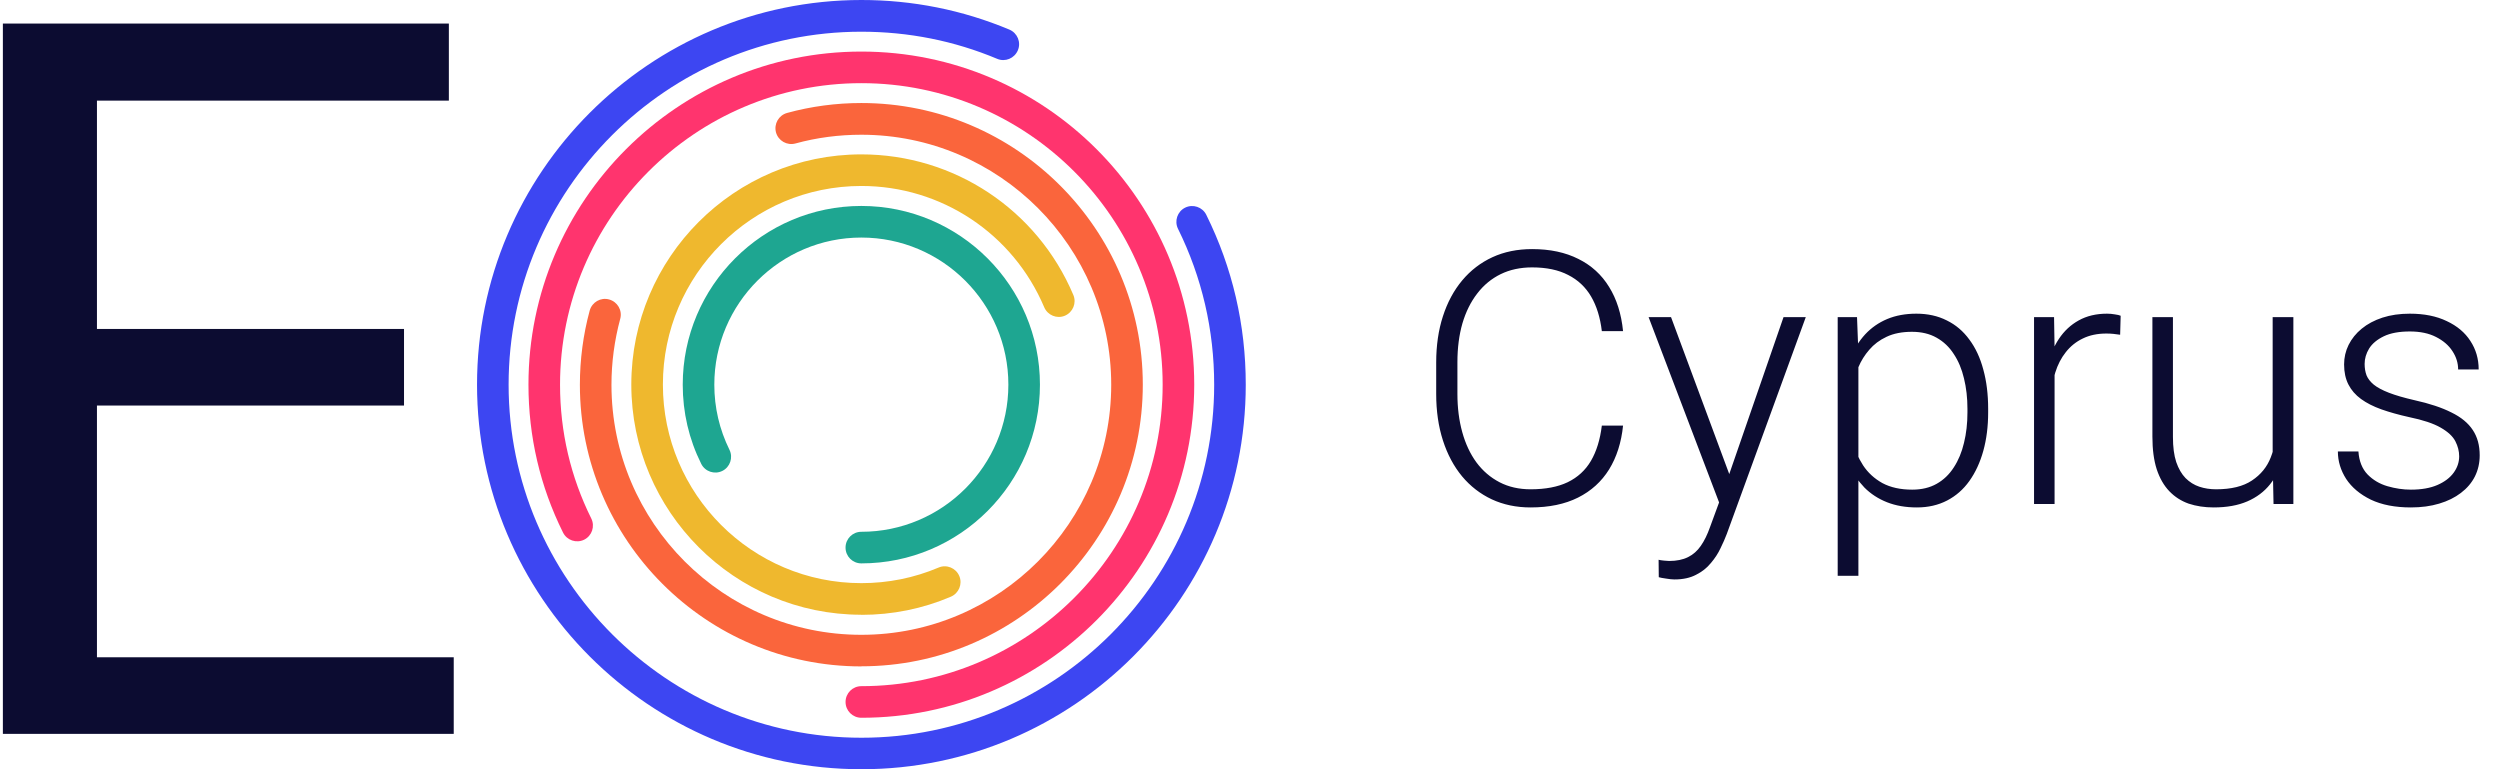
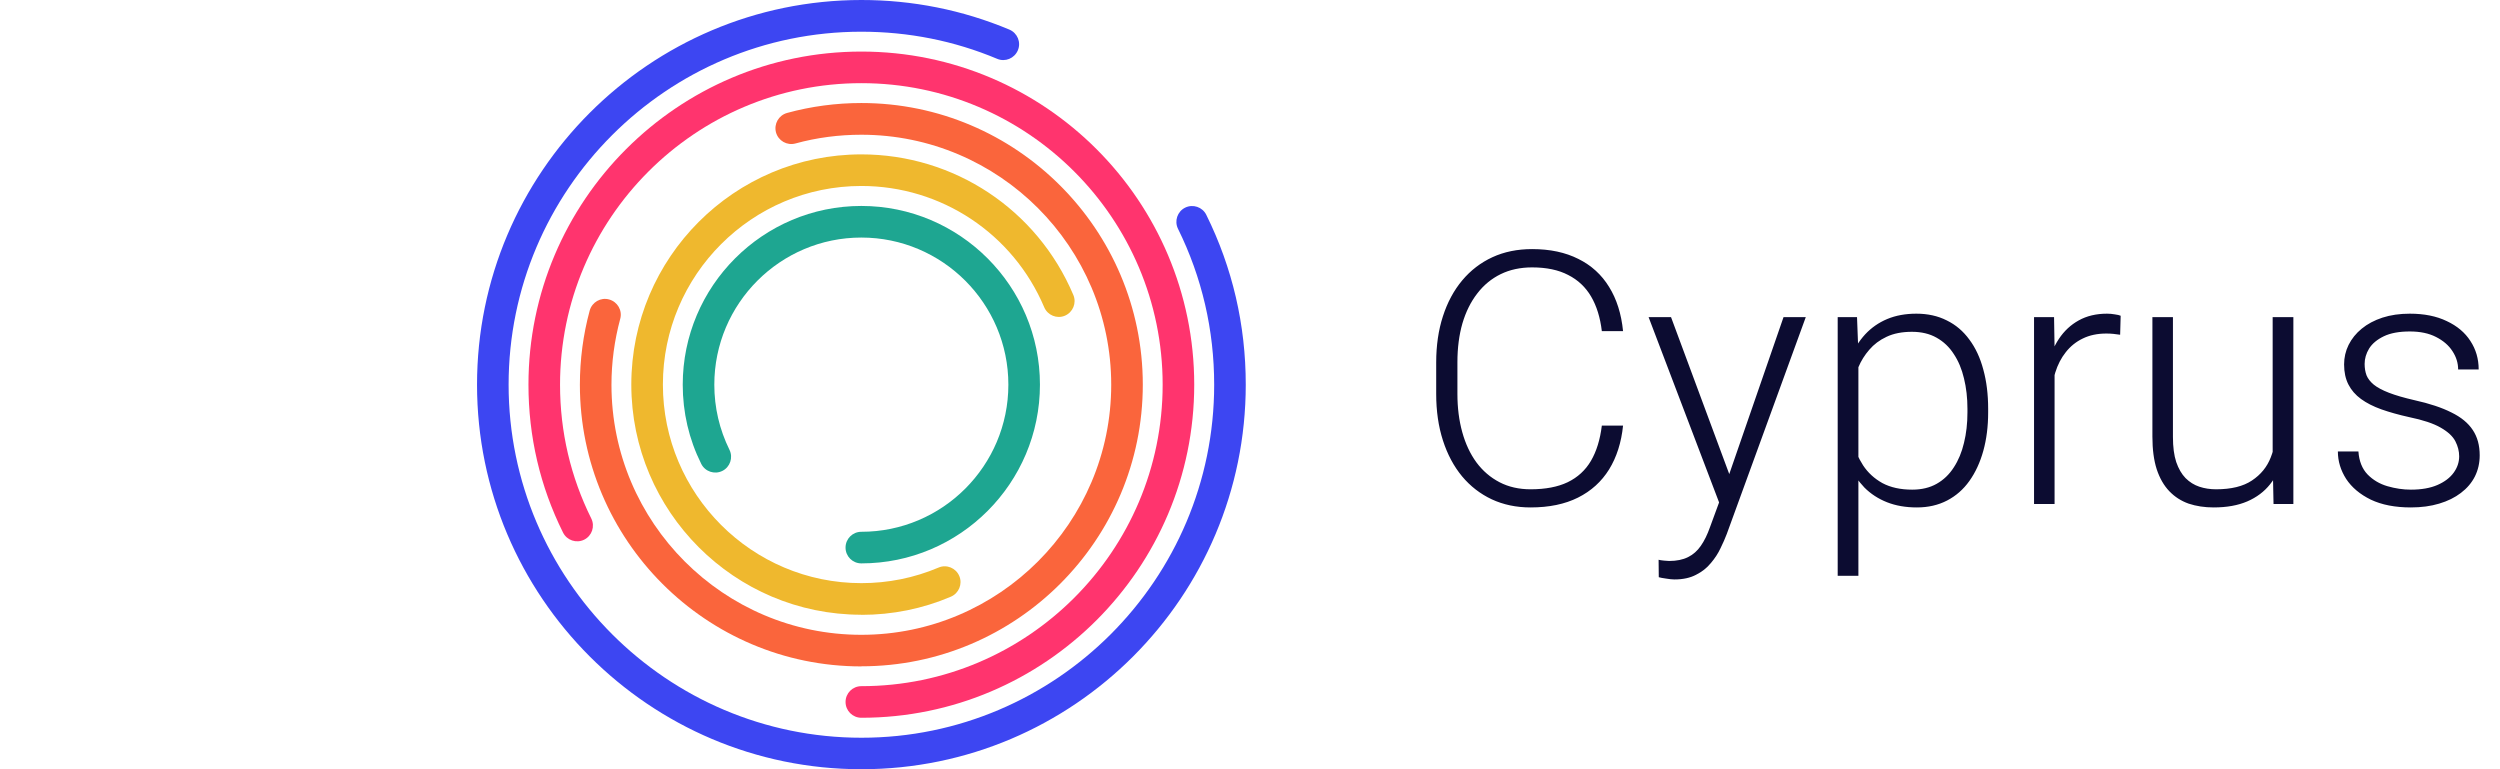
<svg xmlns="http://www.w3.org/2000/svg" width="234" height="72" viewBox="0 0 234 72" fill="none">
  <path d="M149.932 39.834H151.918C151.757 41.418 151.321 42.787 150.61 43.94C149.9 45.082 148.93 45.96 147.703 46.574C146.475 47.189 144.995 47.496 143.262 47.496C141.927 47.496 140.716 47.242 139.628 46.736C138.552 46.23 137.626 45.513 136.851 44.586C136.075 43.649 135.478 42.528 135.058 41.224C134.638 39.92 134.428 38.471 134.428 36.876V33.934C134.428 32.339 134.638 30.895 135.058 29.602C135.478 28.299 136.081 27.178 136.867 26.24C137.653 25.303 138.595 24.581 139.693 24.074C140.791 23.568 142.03 23.315 143.408 23.315C145.076 23.315 146.519 23.622 147.736 24.236C148.952 24.839 149.91 25.712 150.61 26.855C151.321 27.997 151.757 29.376 151.918 30.992H149.932C149.781 29.721 149.447 28.643 148.93 27.76C148.414 26.876 147.698 26.203 146.783 25.739C145.879 25.265 144.753 25.028 143.408 25.028C142.309 25.028 141.329 25.238 140.468 25.658C139.607 26.079 138.875 26.682 138.272 27.469C137.669 28.245 137.206 29.177 136.883 30.265C136.571 31.353 136.414 32.566 136.414 33.902V36.876C136.414 38.169 136.566 39.36 136.867 40.448C137.168 41.537 137.61 42.48 138.191 43.277C138.783 44.074 139.504 44.694 140.355 45.136C141.206 45.578 142.175 45.798 143.262 45.798C144.651 45.798 145.808 45.578 146.734 45.136C147.671 44.683 148.398 44.015 148.915 43.132C149.432 42.248 149.771 41.149 149.932 39.834ZM161.494 45.427L166.938 29.683H169.021L161.624 49.985C161.473 50.384 161.28 50.825 161.043 51.31C160.816 51.795 160.515 52.259 160.138 52.7C159.772 53.153 159.309 53.519 158.749 53.8C158.2 54.09 157.527 54.236 156.731 54.236C156.526 54.236 156.262 54.209 155.94 54.155C155.627 54.112 155.401 54.069 155.261 54.026L155.245 52.393C155.363 52.426 155.535 52.453 155.762 52.474C155.988 52.496 156.144 52.507 156.23 52.507C156.93 52.507 157.517 52.388 157.99 52.151C158.475 51.914 158.878 51.558 159.202 51.084C159.525 50.621 159.81 50.039 160.057 49.338L161.494 45.427ZM156.408 29.683L161.979 44.699L162.496 46.72L161.091 47.512L154.308 29.683H156.408ZM173.946 33.045V53.897H172.008V29.683H173.817L173.946 33.045ZM186.091 38.266V38.606C186.091 39.91 185.94 41.106 185.639 42.194C185.337 43.282 184.901 44.225 184.331 45.023C183.771 45.809 183.076 46.418 182.247 46.849C181.418 47.28 180.476 47.496 179.421 47.496C178.376 47.496 177.445 47.334 176.627 47.011C175.809 46.688 175.104 46.23 174.512 45.637C173.93 45.033 173.462 44.333 173.106 43.536C172.762 42.727 172.52 41.844 172.38 40.885V36.407C172.541 35.351 172.805 34.392 173.171 33.53C173.537 32.668 174.006 31.925 174.576 31.3C175.157 30.675 175.846 30.195 176.643 29.861C177.44 29.527 178.35 29.36 179.373 29.36C180.439 29.36 181.385 29.57 182.215 29.99C183.055 30.4 183.76 30.998 184.331 31.784C184.912 32.56 185.348 33.498 185.639 34.597C185.94 35.685 186.091 36.908 186.091 38.266ZM184.153 38.606V38.266C184.153 37.242 184.045 36.294 183.83 35.421C183.625 34.548 183.308 33.789 182.877 33.142C182.457 32.485 181.919 31.973 181.262 31.607C180.616 31.24 179.847 31.057 178.953 31.057C178.027 31.057 177.235 31.213 176.579 31.526C175.932 31.828 175.394 32.232 174.964 32.738C174.533 33.234 174.194 33.778 173.946 34.371C173.699 34.963 173.515 35.545 173.397 36.116V41.273C173.601 42.092 173.93 42.851 174.382 43.552C174.834 44.241 175.437 44.796 176.191 45.217C176.955 45.626 177.887 45.831 178.985 45.831C179.868 45.831 180.632 45.648 181.278 45.281C181.924 44.915 182.457 44.403 182.877 43.746C183.308 43.088 183.625 42.323 183.83 41.45C184.045 40.578 184.153 39.629 184.153 38.606ZM192.308 32.577V47.172H190.386V29.683H192.26L192.308 32.577ZM198.494 29.554L198.445 31.332C198.23 31.3 198.02 31.273 197.815 31.251C197.611 31.23 197.39 31.219 197.153 31.219C196.313 31.219 195.576 31.375 194.941 31.688C194.317 31.989 193.788 32.415 193.358 32.964C192.927 33.503 192.599 34.139 192.373 34.872C192.147 35.594 192.018 36.37 191.986 37.199L191.275 37.474C191.275 36.332 191.393 35.27 191.63 34.29C191.867 33.309 192.227 32.453 192.712 31.72C193.207 30.976 193.826 30.4 194.569 29.99C195.323 29.57 196.206 29.36 197.218 29.36C197.465 29.36 197.707 29.381 197.945 29.425C198.192 29.457 198.375 29.5 198.494 29.554ZM212.721 43.132V29.683H214.659V47.172H212.802L212.721 43.132ZM213.076 39.899L214.078 39.866C214.078 40.965 213.949 41.978 213.691 42.905C213.432 43.832 213.028 44.64 212.479 45.33C211.93 46.019 211.219 46.553 210.348 46.93C209.475 47.307 208.425 47.496 207.198 47.496C206.347 47.496 205.567 47.377 204.856 47.14C204.157 46.892 203.553 46.504 203.047 45.976C202.541 45.448 202.148 44.764 201.869 43.923C201.599 43.083 201.465 42.065 201.465 40.868V29.683H203.387V40.901C203.387 41.838 203.489 42.62 203.694 43.245C203.909 43.87 204.2 44.371 204.565 44.748C204.942 45.125 205.373 45.394 205.858 45.556C206.342 45.718 206.864 45.798 207.424 45.798C208.845 45.798 209.965 45.524 210.783 44.974C211.612 44.425 212.199 43.703 212.544 42.808C212.898 41.903 213.076 40.933 213.076 39.899ZM230.179 42.711C230.179 42.237 230.061 41.768 229.823 41.305C229.587 40.842 229.129 40.416 228.451 40.028C227.783 39.64 226.798 39.311 225.496 39.042C224.526 38.827 223.66 38.584 222.895 38.315C222.142 38.045 221.507 37.722 220.99 37.345C220.473 36.968 220.08 36.515 219.811 35.987C219.541 35.459 219.407 34.834 219.407 34.112C219.407 33.465 219.547 32.857 219.827 32.286C220.118 31.704 220.527 31.197 221.055 30.766C221.593 30.324 222.239 29.98 222.993 29.732C223.757 29.484 224.612 29.36 225.56 29.36C226.906 29.36 228.058 29.592 229.016 30.055C229.985 30.508 230.722 31.127 231.228 31.914C231.745 32.7 232.004 33.589 232.004 34.581H230.082C230.082 33.977 229.904 33.406 229.549 32.867C229.205 32.329 228.693 31.887 228.015 31.542C227.347 31.197 226.529 31.025 225.56 31.025C224.559 31.025 223.746 31.176 223.122 31.477C222.497 31.779 222.039 32.162 221.749 32.625C221.469 33.088 221.329 33.568 221.329 34.064C221.329 34.452 221.388 34.807 221.507 35.13C221.636 35.443 221.862 35.734 222.185 36.003C222.519 36.273 222.993 36.526 223.606 36.763C224.22 37 225.016 37.232 225.996 37.458C227.406 37.77 228.558 38.153 229.452 38.606C230.357 39.047 231.024 39.597 231.455 40.254C231.885 40.901 232.1 41.688 232.1 42.614C232.1 43.336 231.95 43.999 231.648 44.602C231.347 45.195 230.911 45.707 230.34 46.138C229.78 46.569 229.102 46.903 228.305 47.14C227.52 47.377 226.637 47.496 225.657 47.496C224.182 47.496 222.933 47.253 221.91 46.768C220.898 46.273 220.128 45.626 219.601 44.829C219.084 44.02 218.825 43.164 218.825 42.259H220.748C220.812 43.164 221.098 43.88 221.604 44.408C222.11 44.926 222.728 45.292 223.461 45.508C224.203 45.723 224.936 45.831 225.657 45.831C226.647 45.831 227.477 45.685 228.144 45.394C228.811 45.103 229.317 44.721 229.662 44.247C230.007 43.773 230.179 43.261 230.179 42.711Z" fill="#0C0C31" />
-   <path d="M42.469 61.521V68.69H7.294V61.521H42.469ZM9.074 2.205V68.69H0.269V2.205H9.074ZM37.816 30.79V37.959H7.294V30.79H37.816ZM42.013 2.205V9.419H7.294V2.205H42.013Z" fill="#0C0C31" />
  <path d="M80.622 67.183C97.809 67.183 111.78 53.193 111.78 36.005C111.78 18.817 97.809 4.827 80.622 4.827C63.435 4.827 49.464 18.807 49.464 36.005C49.464 40.861 50.552 45.528 52.699 49.845C53.059 50.575 53.948 50.874 54.677 50.515C55.406 50.155 55.705 49.266 55.346 48.536C53.408 44.629 52.42 40.412 52.42 36.005C52.42 20.446 65.073 7.784 80.622 7.784C96.171 7.784 108.824 20.446 108.824 36.005C108.824 51.564 96.171 64.225 80.622 64.225C79.803 64.225 79.144 64.885 79.144 65.704C79.144 66.524 79.803 67.183 80.622 67.183Z" fill="#FF346E" />
  <path d="M80.622 62.366C95.152 62.366 106.966 50.535 106.966 36.005C106.966 21.475 95.142 9.643 80.622 9.643C78.265 9.643 75.928 9.953 73.671 10.572C72.882 10.792 72.423 11.601 72.632 12.391C72.852 13.181 73.661 13.64 74.45 13.43C76.447 12.881 78.525 12.611 80.622 12.611C93.514 12.611 104.01 23.114 104.01 36.015C104.01 48.916 93.514 59.418 80.622 59.418C67.729 59.418 57.233 48.916 57.233 36.015C57.233 33.926 57.513 31.848 58.052 29.849C58.272 29.059 57.803 28.25 57.014 28.03C56.225 27.81 55.416 28.28 55.196 29.069C54.587 31.318 54.277 33.656 54.277 36.015C54.277 50.554 66.101 62.376 80.622 62.376" fill="#FA653C" />
  <path d="M80.622 57.55C83.527 57.55 86.354 56.98 89 55.851C89.749 55.531 90.109 54.662 89.789 53.912C89.47 53.163 88.601 52.803 87.852 53.123C85.565 54.092 83.128 54.582 80.622 54.582C70.376 54.582 62.047 46.248 62.047 35.995C62.047 25.742 70.376 17.407 80.622 17.407C88.102 17.407 94.822 21.864 97.739 28.76C98.058 29.509 98.927 29.869 99.676 29.549C100.425 29.229 100.785 28.36 100.465 27.61C97.089 19.616 89.3 14.45 80.622 14.45C68.748 14.45 59.091 24.113 59.091 35.995C59.091 47.876 68.748 57.54 80.622 57.54" fill="#EFB82E" />
  <path d="M80.621 52.733C89.838 52.733 97.339 45.228 97.339 36.005C97.339 26.781 89.838 19.277 80.621 19.277C71.404 19.277 63.904 26.781 63.904 36.005C63.904 38.603 64.483 41.101 65.632 43.41C65.991 44.139 66.88 44.439 67.609 44.079C68.338 43.72 68.638 42.83 68.278 42.101C67.339 40.192 66.86 38.143 66.86 36.005C66.86 28.41 73.031 22.235 80.621 22.235C88.211 22.235 94.383 28.41 94.383 36.005C94.383 43.6 88.211 49.775 80.621 49.775C79.802 49.775 79.143 50.435 79.143 51.254C79.143 52.074 79.802 52.733 80.621 52.733Z" fill="#1EA691" />
  <path d="M44.65 36.005C44.65 55.851 60.788 72 80.632 72C100.475 72 116.603 55.851 116.603 36.005C116.603 30.419 115.365 25.073 112.908 20.106C112.548 19.377 111.66 19.077 110.931 19.436C110.202 19.796 109.902 20.686 110.261 21.415C112.509 25.972 113.647 30.889 113.647 36.015C113.647 54.232 98.838 69.052 80.632 69.052C62.426 69.052 47.606 54.222 47.606 36.005C47.606 17.788 62.416 2.968 80.622 2.968C85.026 2.968 89.31 3.817 93.335 5.506C94.084 5.826 94.952 5.466 95.272 4.707C95.591 3.957 95.232 3.088 94.473 2.768C90.079 0.929 85.415 0 80.622 0C60.788 0.01 44.65 16.159 44.65 36.005Z" fill="#3D46F2" />
</svg>